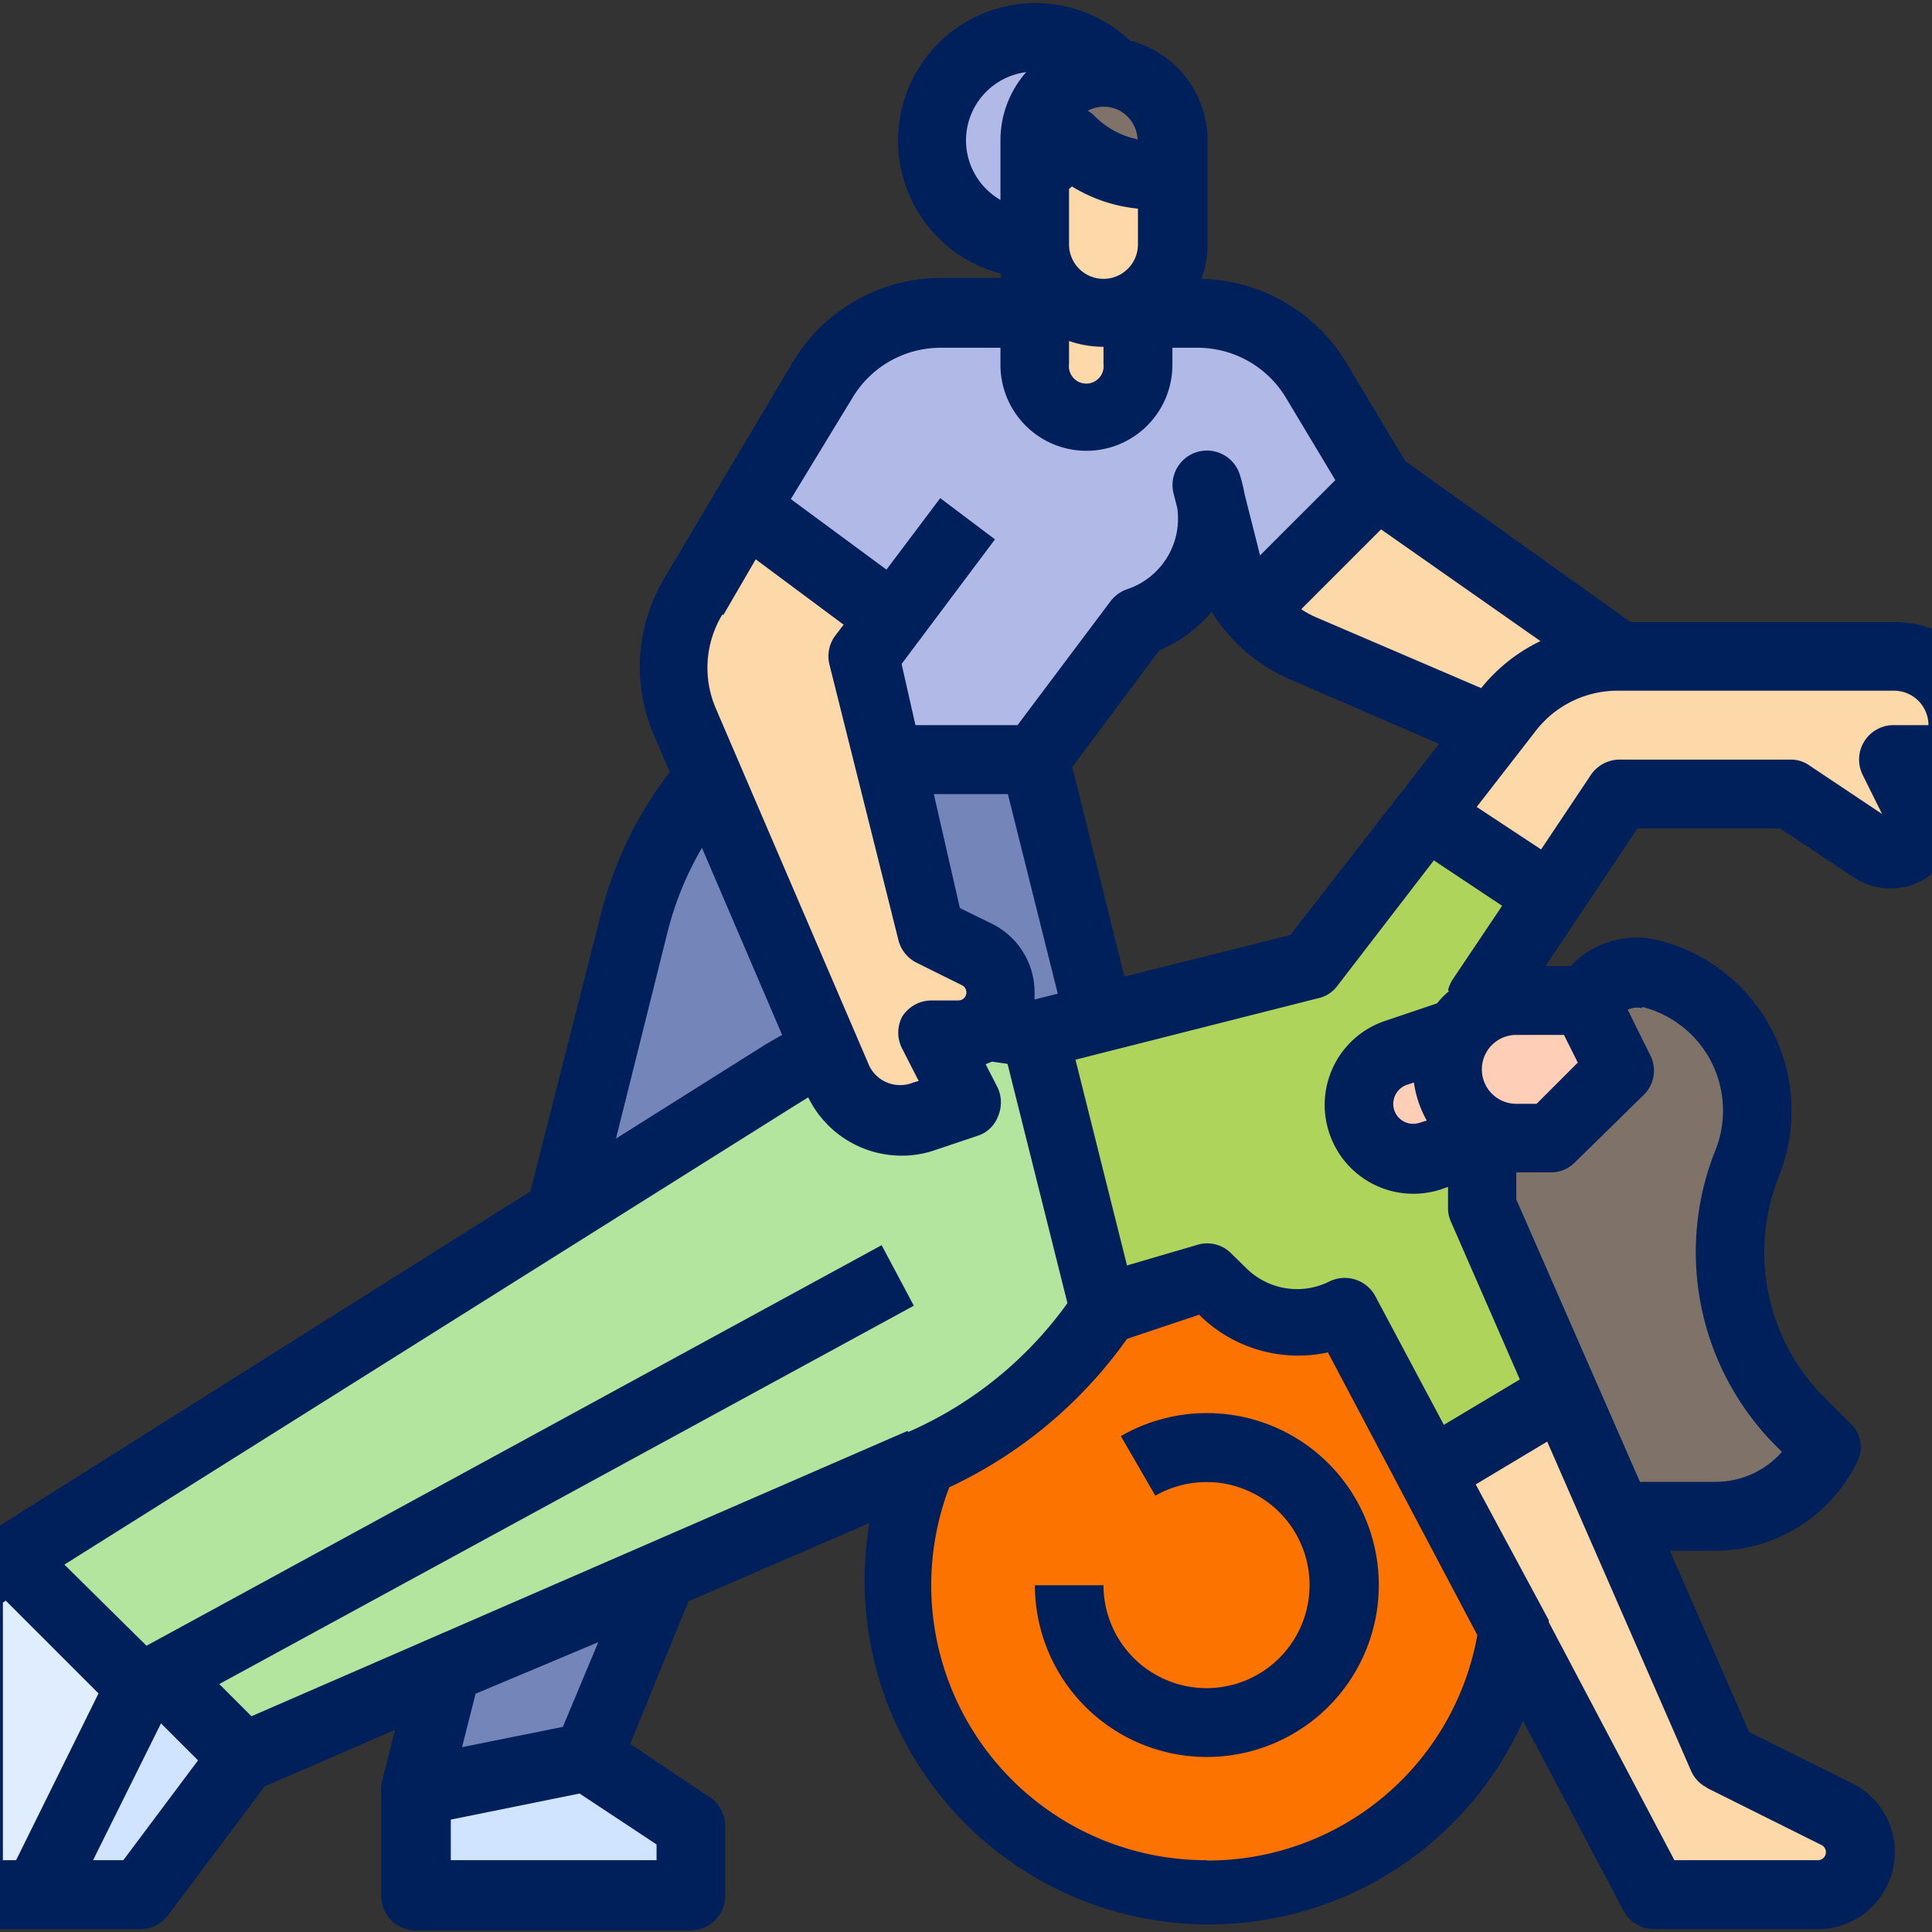
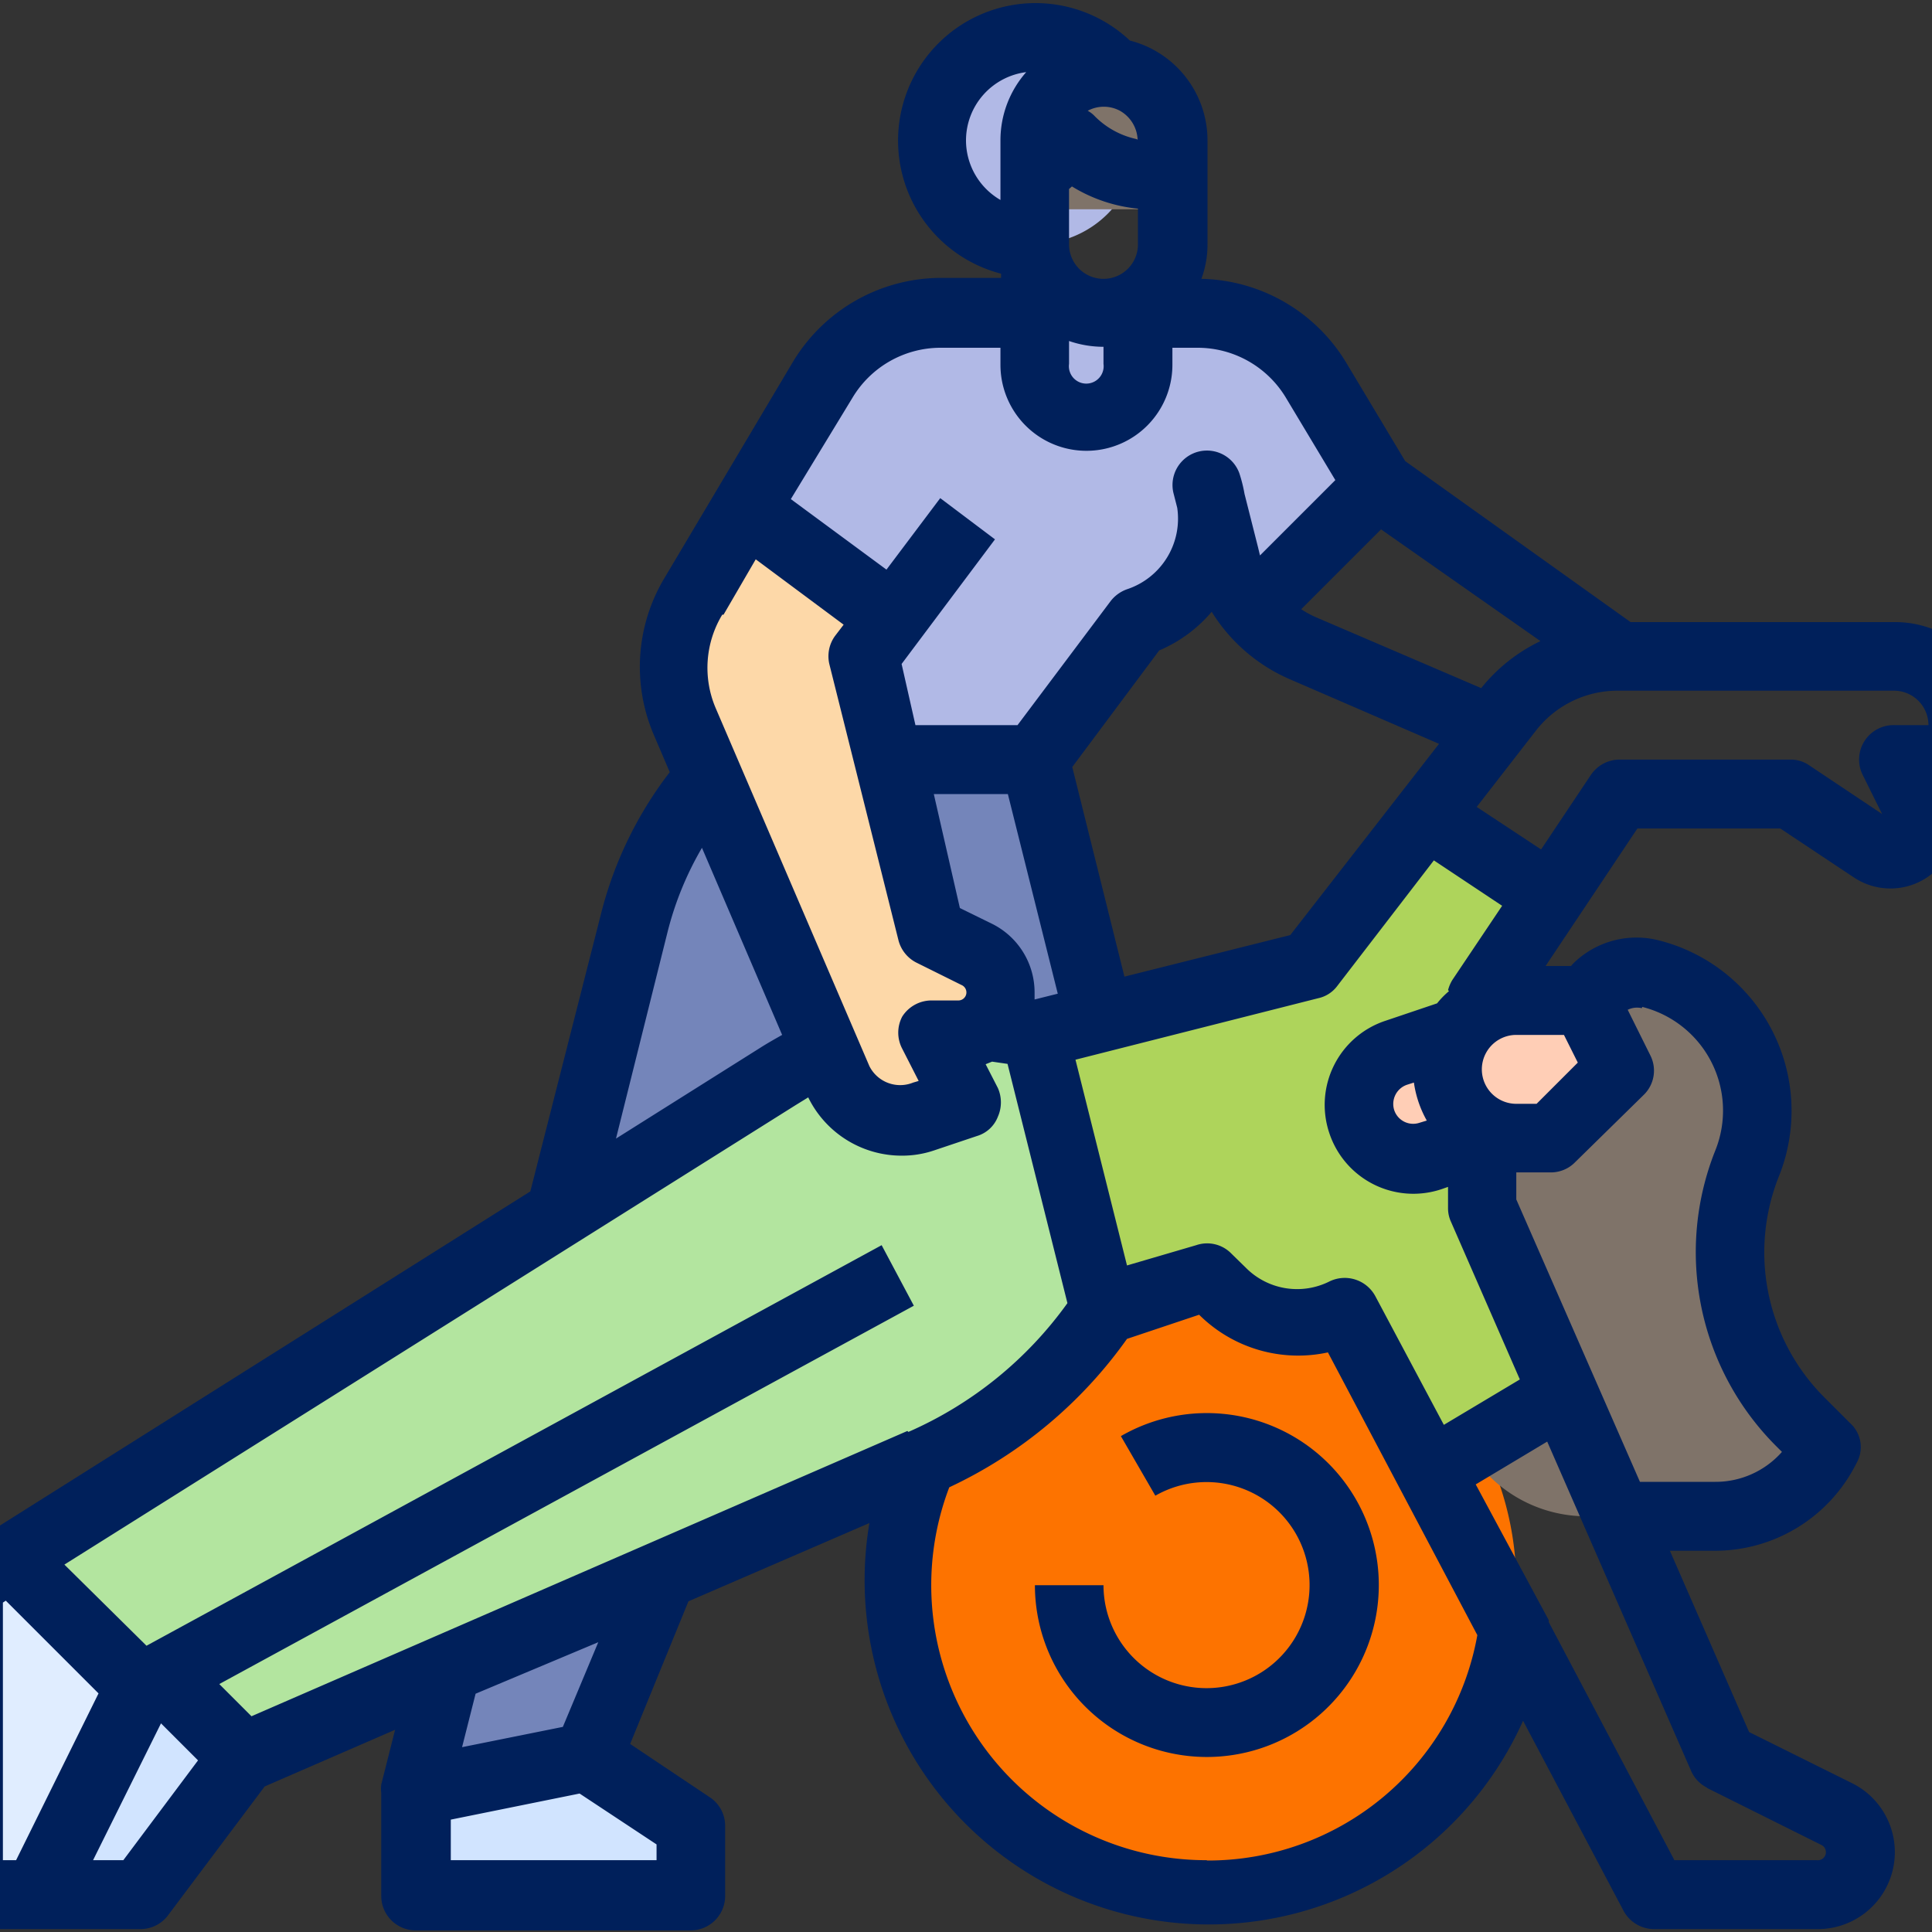
<svg xmlns="http://www.w3.org/2000/svg" id="Layer_1" data-name="Layer 1" viewBox="0 0 60 60">
  <rect x="0" y="0" width="60" height="60" fill="#333333" stroke="none" />
  <path d="M34.27,54.57l-6.41-23.5-9.61,23.5-5.34,1.07,6.74-27a10.9,10.9,0,0,1,2.87-5.07h9.62L39.61,53.5Zm0,0" style="fill:#7485ba" />
  <path d="M47.09,49.23a9.62,9.62,0,1,1-9.61-9.62,9.61,9.61,0,0,1,9.61,9.62Zm0,0" style="fill:#fd7300" />
  <path d="M53.25,47.09A3.88,3.88,0,0,0,56.71,45l-.81-.8a7.44,7.44,0,0,1-1.64-8,4.5,4.5,0,0,0,.31-1.63,4.37,4.37,0,0,0-3.33-4.25,1.7,1.7,0,0,0-1.63.45l-.38.38L45,34.27v8.55a4.27,4.27,0,0,0,4.27,4.27Zm0,0" style="fill:#7f7369" />
-   <path d="M50.3,20.38l-3,2.69-6.82-2.92A4.32,4.32,0,0,1,38,17.26l-.43-1.72a2.75,2.75,0,0,1,0,.57,3.38,3.38,0,0,1-2.31,3.21l-3.2,4.27H22.52V16.82l3-5A4.26,4.26,0,0,1,29.21,9.7h8a4.27,4.27,0,0,1,3.67,2.08l2,3.26Zm0,0" style="fill:#fdd8a8" />
  <path d="M42.82,15,38.9,19a4.3,4.3,0,0,1-.87-1.7l-.43-1.72a2.75,2.75,0,0,1,0,.57,3.38,3.38,0,0,1-2.31,3.21l-3.2,4.27H22.52V16.82l3-5A4.26,4.26,0,0,1,29.21,9.7h8a4.27,4.27,0,0,1,3.67,2.08Zm0,0" style="fill:#b1b9e6" />
  <path d="M18.25,54.57l3.2,2.13v2.14H12.91v-3.2Zm0,0" style="fill:#d1e4ff" />
-   <path d="M35.34,6.5v4.8a1.6,1.6,0,1,1-3.2,0V6.5Zm0,0" style="fill:#fdd8a8" />
  <path d="M35.34,4.36a3.21,3.21,0,1,1-3.2-3.2,3.21,3.21,0,0,1,3.2,3.2Zm0,0" style="fill:#b1b9e6" />
  <path d="M32.14,6.5V4.36a2.14,2.14,0,1,1,4.27,0V6.5Zm0,0" style="fill:#7f7369" />
-   <path d="M61,23.59H58.84l.75,1.5a1,1,0,0,1-.22,1.18,1,1,0,0,1-1.2.08l-2.53-1.69H50.3L46,31.07v6.41l2.52,5.75,5,11.34L57,56.34a1.32,1.32,0,0,1-.59,2.5H51.36l-7-13.13-2.66-5a3.31,3.31,0,0,1-3.83-.62l-.44-.45-3.21,1.07-2.13-8.55L40.68,30l3.65-4.69L46.88,22a4.27,4.27,0,0,1,3.37-1.65h8.59A2.15,2.15,0,0,1,61,22.52Zm0,0" style="fill:#fdd8a8" />
  <path d="M4.36,52.43l-3.2,6.41H-1V49.23L.33,48.4Zm0,0" style="fill:#e0edff" />
  <path d="M7.57,54.57l21-9.15a13,13,0,0,0,5.67-4.74l-2.13-8.55-.36-.08a9.41,9.41,0,0,0-7.33,1.17L.33,48.4l4,4,.69-.38Zm0,0" style="fill:#b3e59f" />
  <path d="M48.54,43.23l-4.13,2.48-2.66-5a3.31,3.31,0,0,1-3.83-.62l-.44-.45-3.21,1.07-2.13-8.55L40.68,30l3.65-4.69,3.83,2.55L46,31.07v6.41Zm0,0" style="fill:#aed45b" />
-   <path d="M33.2,4.36a3.69,3.69,0,0,0,2.58,1.07h.63V7.57a2.14,2.14,0,0,1-4.27,0V5.43Zm0,0" style="fill:#fdd8a8" />
  <path d="M27.69,19.19l-.89,1.19,2.13,8.55,1.41.7a1.32,1.32,0,0,1,.34,2.12,1.3,1.3,0,0,1-.93.38h-.82L30,34.27l-1.34.45A2.15,2.15,0,0,1,26,33.53L21.25,22.39a4.26,4.26,0,0,1,.26-3.88l1.64-2.73Zm0,0" style="fill:#fdd8a8" />
  <path d="M47.27,34.93l-2.85.94a1.69,1.69,0,1,1-1.07-3.2l2.81-.94.14.4Zm0,0" style="fill:#ffceb6" />
  <polyline points="7.57 54.57 5.05 52.05 4.36 52.43 1.16 58.84 4.36 58.84 7.57 54.57" style="fill:#d1e4ff" />
  <path d="M48.16,35.34H47.09a2.14,2.14,0,0,1,0-4.27h2.14L50.3,33.2Zm0,0" style="fill:#ffceb6" />
  <path d="M58.84,19.32h-8.2l-7-5-1.84-3.07a5.38,5.38,0,0,0-4.49-2.59,3.06,3.06,0,0,0,.19-1.07V4.36a3.2,3.2,0,0,0-2.41-3.1,4.27,4.27,0,1,0-4,7.24v.13H29.21a5.38,5.38,0,0,0-4.58,2.6l-4,6.73a5.36,5.36,0,0,0-.33,4.85l.5,1.17a12,12,0,0,0-2.14,4.42L16.47,37l-18,11.34a1.08,1.08,0,0,0-.5.91v9.61A1.07,1.07,0,0,0-1,59.91H4.36a1.07,1.07,0,0,0,.86-.43l3-4,4.05-1.76-.43,1.7a1.09,1.09,0,0,0,0,.26v3.2a1.07,1.07,0,0,0,1.07,1.07h8.54a1.07,1.07,0,0,0,1.07-1.07V56.7a1.06,1.06,0,0,0-.47-.88l-2.48-1.66,1.81-4.43L27,47.3A10.69,10.69,0,0,0,47.3,53.44l3.12,5.9a1.08,1.08,0,0,0,.94.57h5.09a2.39,2.39,0,0,0,1.07-4.53l-3.2-1.59-2.46-5.63h1.39a4.91,4.91,0,0,0,4.41-2.73,1,1,0,0,0-.2-1.23l-.8-.8a6.37,6.37,0,0,1-1.41-6.88A5.46,5.46,0,0,0,51.5,29.2a2.8,2.8,0,0,0-2.65.73l-.06.07H48l2.85-4.27h4.44l2.27,1.51a2.05,2.05,0,0,0,3-2.58H61a1.07,1.07,0,0,0,1.07-1.07V22.52a3.21,3.21,0,0,0-3.21-3.2Zm-11,.59A5.28,5.28,0,0,0,46,21.37l-5.13-2.2a2.94,2.94,0,0,1-.46-.25l2.48-2.48ZM49,33l-1.28,1.28h-.63a1.07,1.07,0,0,1,0-2.14h1.48Zm-5.09.62a3.37,3.37,0,0,0,.4,1.18l-.23.07a.62.62,0,0,1-.78-.39.63.63,0,0,1,.39-.79ZM45,30.78a2.65,2.65,0,0,0-.37.38v0l-1.6.54a2.75,2.75,0,0,0-1.75,3.48,2.75,2.75,0,0,0,3.49,1.75l.2-.07v.66a1,1,0,0,0,.09.42l2.14,4.9-2.36,1.41-2.13-4a1.08,1.08,0,0,0-1.43-.45,2.24,2.24,0,0,1-2.59-.43l-.45-.44a1.05,1.05,0,0,0-1.09-.26L35,39.3l-1.6-6.39L40.94,31a1,1,0,0,0,.59-.38l3-3.9,2.12,1.41-1.55,2.31a1.2,1.2,0,0,0-.13.31ZM28.18,44.44,7.81,53.3l-1-1L28.38,40.55l-1-1.88L4.55,51.11,2,48.59,24.71,34.32l.39-.24A3.23,3.23,0,0,0,28,35.89a3.08,3.08,0,0,0,1-.16l1.34-.45a1,1,0,0,0,.65-.6,1.1,1.1,0,0,0,0-.89l-.38-.74.2-.08.48.07,1.86,7.43a12,12,0,0,1-4.94,4ZM31.3,24.66l1.55,6.2-.72.18h0c0-.07,0-.14,0-.22a2.38,2.38,0,0,0-1.32-2.13l-1-.49L29,24.66Zm2-.84L36,20.2A4.38,4.38,0,0,0,37.63,19a5.36,5.36,0,0,0,2.44,2.1l4.62,2-4.62,5.94-5.15,1.29Zm2-19.5A2.59,2.59,0,0,1,34,3.61a.87.87,0,0,0-.22-.17,1.06,1.06,0,0,1,1,0,1.08,1.08,0,0,1,.55.9ZM33.2,10.59a3.29,3.29,0,0,0,1.07.18v.53a.54.54,0,1,1-1.07,0Zm2.14-3a1.07,1.07,0,0,1-2.14,0V5.87l.09-.08a4.8,4.8,0,0,0,2.05.69ZM30,4.36a2.14,2.14,0,0,1,1.87-2.12,3.2,3.2,0,0,0-.8,2.12V6.21A2.14,2.14,0,0,1,30,4.36Zm-3.53,8a3.19,3.19,0,0,1,2.74-1.56h1.86v.53a2.67,2.67,0,0,0,5.34,0v-.53h.78a3.2,3.2,0,0,1,2.75,1.56l1.53,2.55-2.34,2.34L39.07,17l-.42-1.66a4.61,4.61,0,0,0-.16-.64,1.07,1.07,0,0,0-2.05.6l.12.47A2.31,2.31,0,0,1,35,18.3a1.11,1.11,0,0,0-.51.37L31.6,22.52H28.43L28,20.62l2.9-3.87-1.7-1.28-1.67,2.22L24.56,15.5Zm-4,6.73,1-1.72L26.2,19.4l-.26.34a1.07,1.07,0,0,0-.18.9l2.14,8.55a1.08,1.08,0,0,0,.55.7l1.41.7a.25.25,0,0,1-.11.48h-.82a1.08,1.08,0,0,0-.91.5,1.07,1.07,0,0,0,0,1l.51,1-.17.05A1.07,1.07,0,0,1,27,33.11L22.23,22a3.19,3.19,0,0,1,.2-2.91Zm-1.74,9.86a10,10,0,0,1,1.07-2.62l2.49,5.81c-.23.13-.46.26-.68.4l-4.48,2.82ZM.5,57.77H.09v-8l.09-.06,2.88,2.88Zm3.33,0H2.89L5,53.52l1.15,1.15Zm16.56-.49v.49H14V56.51l4-.81Zm-2.91-3.65-3.13.63.42-1.66L18.58,51Zm20,4.14a8.54,8.54,0,0,1-8-11.58A14.09,14.09,0,0,0,35,41.58l2.24-.75A4.36,4.36,0,0,0,41.24,42l4.64,8.78a8.5,8.5,0,0,1-8.4,7ZM53,55.52l3.55,1.77a.25.25,0,0,1-.12.48H52L48.1,50.38a.13.13,0,0,1,0-.06h0L45.83,46.1l2.22-1.33L52.52,55a1.05,1.05,0,0,0,.5.52ZM51,31.27a3.32,3.32,0,0,1,2.27,4.46,8.52,8.52,0,0,0,1.89,9.18l.18.18a2.75,2.75,0,0,1-2.08.93H50.93l-3.84-8.77v-.84h1.07a1.05,1.05,0,0,0,.76-.32L51.05,34a1.05,1.05,0,0,0,.2-1.23l-.7-1.41a.66.66,0,0,1,.44-.05Zm7.85-8.75a1.07,1.07,0,0,0-1,1.55l.6,1.21-2.26-1.51a1,1,0,0,0-.59-.18H50.3a1.08,1.08,0,0,0-.89.47l-1.55,2.32-2-1.32,1.84-2.37a3.21,3.21,0,0,1,2.53-1.24h8.59a1.07,1.07,0,0,1,1.07,1.07Zm0,0" style="fill:#00205b" />
  <path d="M34.81,44.6l1.07,1.85a3.2,3.2,0,1,1-1.61,2.78H32.14a5.34,5.34,0,1,0,2.67-4.63Zm0,0" style="fill:#00205b" />
</svg>